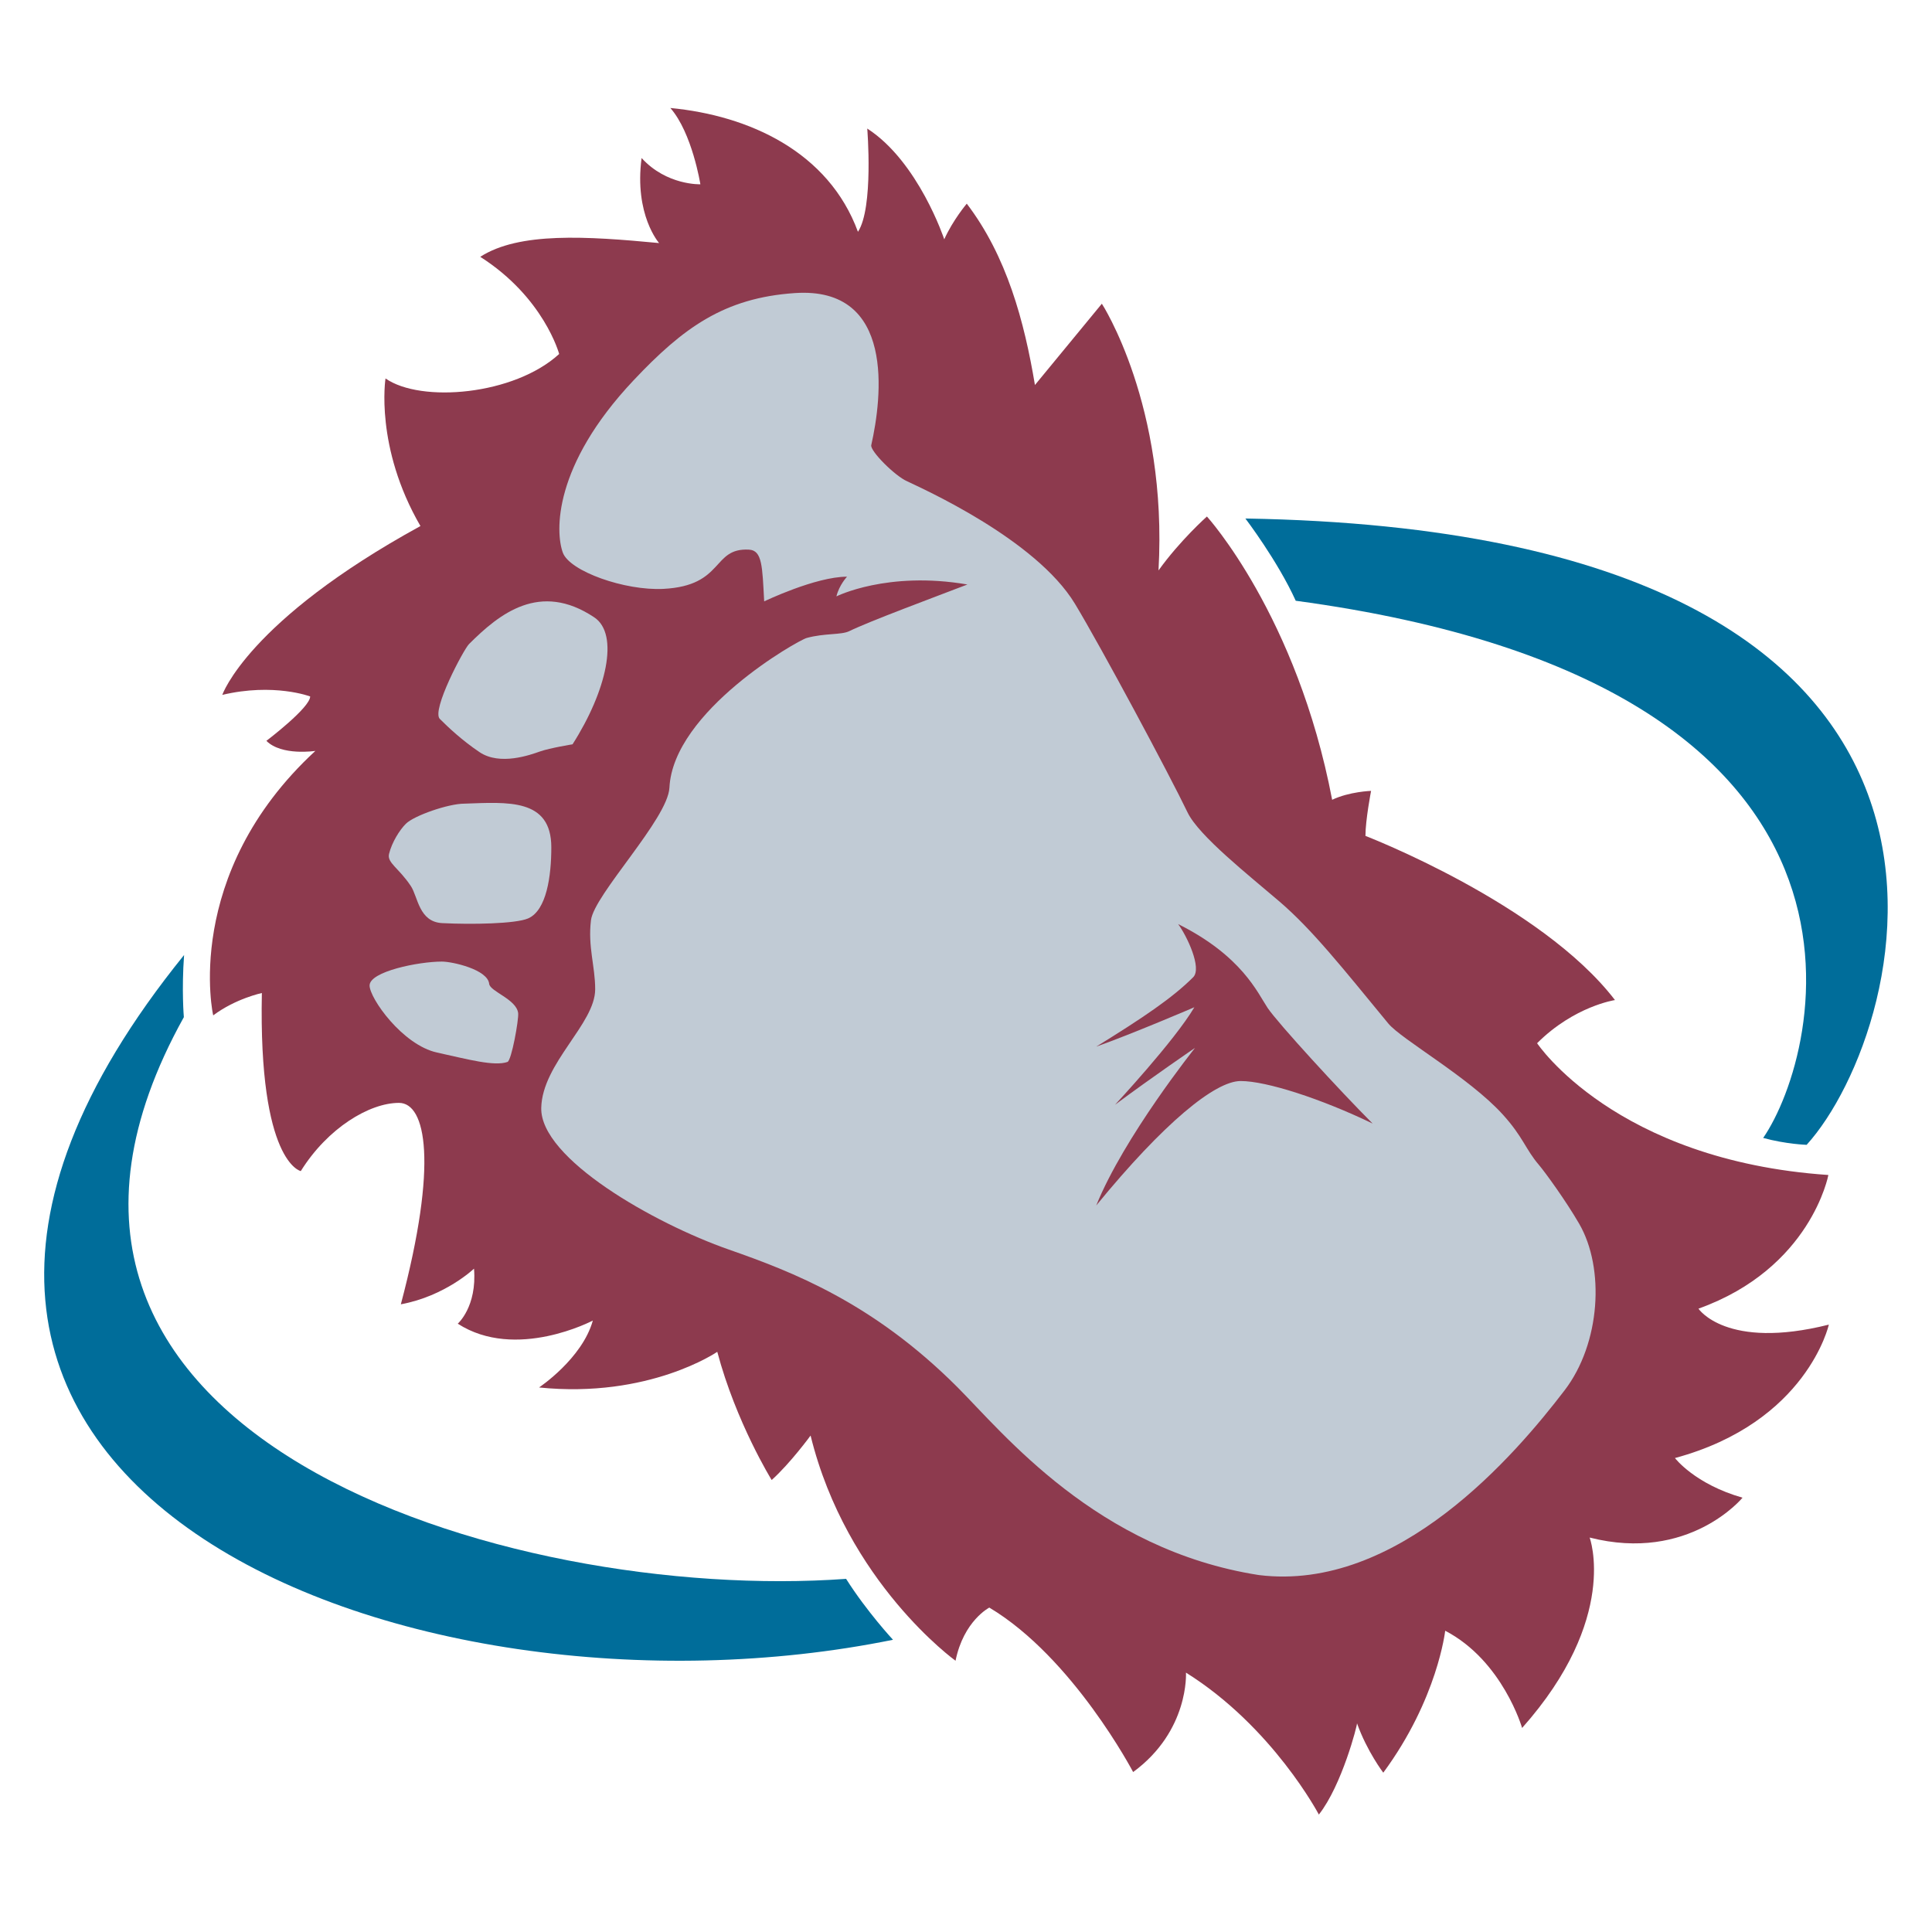
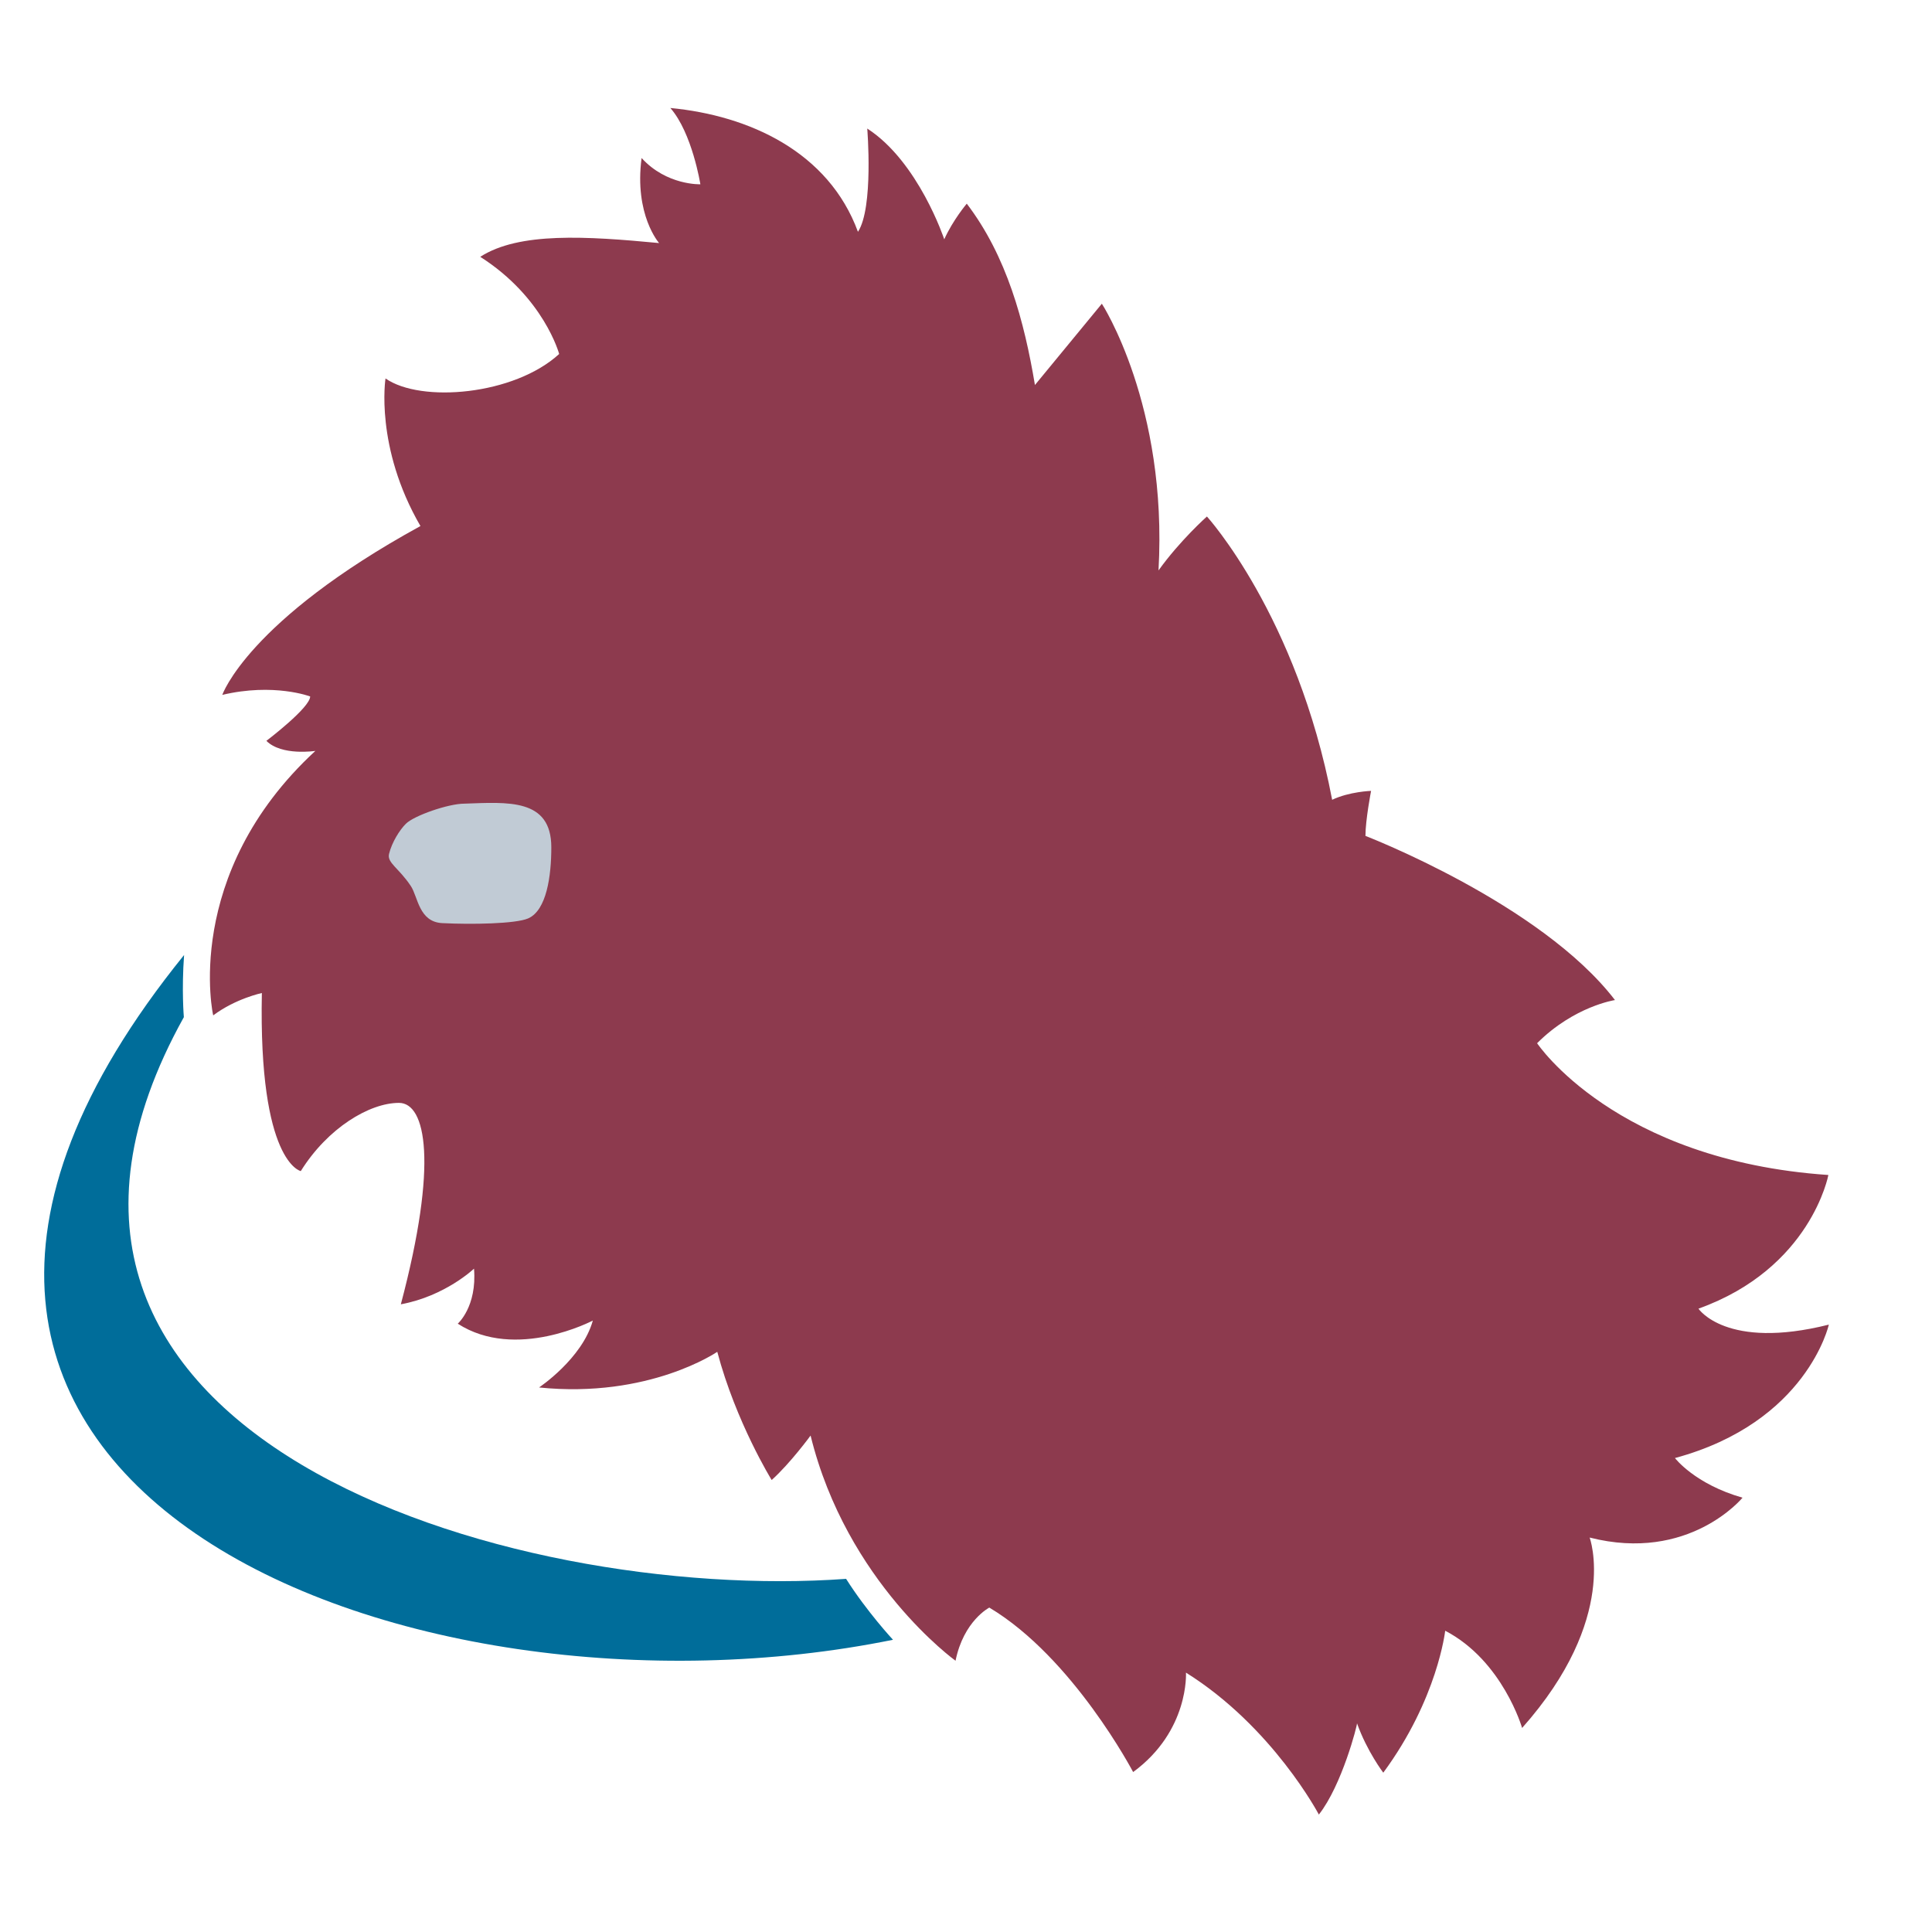
<svg xmlns="http://www.w3.org/2000/svg" version="1.0" id="Layer_1" x="0px" y="0px" width="192.756px" height="192.756px" viewBox="0 0 192.756 192.756" enable-background="new 0 0 192.756 192.756" xml:space="preserve">
  <g>
-     <polygon fill-rule="evenodd" clip-rule="evenodd" fill="#FFFFFF" points="0,0 192.756,0 192.756,192.756 0,192.756 0,0  " />
    <path fill-rule="evenodd" clip-rule="evenodd" fill="#FFFFFF" d="M172.782,130.859c9.456-4.684,11.129-12.959,11.2-13.34   l0.326-1.758l-1.783-0.121c-0.447-0.031-0.886-0.068-1.32-0.107l0.223-0.246c6.095-6.715,12.15-23.494,5.793-38.175   c-5.158-11.911-20.265-26.259-62.941-26.97l-3.021-0.05l-0.725-0.796l-1.176,1.046c-0.064,0.057-0.961,0.866-2.119,2.099   c-0.315-14.082-5.716-22.614-5.97-23.005l-1.184-1.822c0,0-3.92,4.763-5.896,7.165c-1.046-4.979-2.813-10.63-6.465-15.423   l-1.199-1.574l-1.28,1.508c-0.028,0.034-0.356,0.427-0.79,1.035c-1.308-2.729-3.639-6.622-7.061-8.836L84.68,9.732l0.262,3.221   c0.078,0.962,0.126,2.137,0.126,3.332c0,0.758-0.022,1.519-0.066,2.243c-3.595-5.238-9.912-8.573-17.969-9.341l-3.985-0.379   l2.636,3.012c0.968,1.106,1.672,3.006,2.114,4.586c-0.826-0.291-1.774-0.796-2.609-1.714l-2.307-2.539l-0.448,3.401   c-0.106,0.806-0.153,1.562-0.153,2.27c0,1.887,0.333,3.41,0.744,4.587c-6.576-0.531-12.25-0.53-15.973,1.872l-2.086,1.346   l2.093,1.334c4.235,2.698,6.132,6.18,6.838,7.826c-4.361,3.196-11.954,3.459-14.522,1.663l-2.083-1.456l-0.401,2.509   c-0.015,0.097-0.136,0.896-0.136,2.211c0,2.56,0.484,7.078,3.067,12.146c-16.331,9.272-19.042,16.632-19.149,16.949l-0.932,2.727   l2.805-0.663c2.277-0.539,4.223-0.516,5.61-0.358c-0.708,0.659-1.622,1.431-2.539,2.125l-1.456,1.103l1.291,1.292   c0.669,0.669,1.526,1.06,2.391,1.284c-4.507,5.018-6.634,10.123-7.624,14.138l-3.092,3.82   c-18.57,22.943-15.689,38.926-10.002,48.295c5.971,9.838,18.174,17.496,34.359,21.568c15.042,3.783,32.511,4.154,47.927,1.018   l2.298-0.469c1.507,1.422,2.558,2.191,2.695,2.291l1.999,1.436l0.49-2.412c0.395-1.941,1.259-3.082,1.873-3.676   c7.416,4.953,12.821,15.1,12.877,15.205l0.86,1.637l1.49-1.094c3.678-2.695,5.076-6.037,5.606-8.387   c6.813,5.096,10.534,12.012,10.574,12.088l1.145,2.166l1.515-1.924c0.978-1.24,2.099-3.521,2.925-5.678   c0.536,0.883,0.952,1.436,0.986,1.48l1.287,1.686l1.259-1.707c3.689-5.006,5.307-9.738,5.995-12.488   c3.655,2.924,5.03,7.475,5.046,7.527l0.809,2.756l1.909-2.143c6.323-7.113,7.576-13.154,7.576-16.826   c0-0.449-0.022-0.852-0.053-1.229c9.265,1.262,14.286-4.695,14.512-4.971l1.539-1.875l-2.335-0.664   c-1.74-0.496-3.039-1.168-3.986-1.787c11.497-4.287,13.625-13.199,13.715-13.604l0.56-2.518l-2.501,0.627   C177.369,131.795,174.469,131.445,172.782,130.859L172.782,130.859z M18.238,133.168c-5.564-8.723-5.061-19.123,1.495-30.912   l0.126-0.227c0.005,0.01,0.01,0.023,0.015,0.033l0.879,1.621l1.475-1.107c0.762-0.572,1.577-0.99,2.291-1.293   c0.059,14.895,3.945,16.875,5.184,17.117l1.076,0.211l0.58-0.932c2.451-3.932,6.18-6.055,8.445-6.055   c0.049,0,0.12,0.08,0.171,0.146c0.247,0.32,2.3,3.549-1.522,17.949l-0.645,2.426l2.469-0.453c1.957-0.357,3.629-1.055,4.944-1.766   c-0.289,0.621-0.596,0.932-0.623,0.955l-1.467,1.395l1.674,1.123c3.611,2.33,7.744,2.055,10.773,1.318   c-1.288,1.432-2.662,2.369-2.685,2.385l-3.658,2.457l4.381,0.449c8.17,0.836,14.13-1.373,16.978-2.777   c1.971,6.26,4.904,11.047,5.041,11.266l1.002,1.619l1.416-1.273c0.739-0.666,1.488-1.473,2.141-2.229   c1.167,3.559,2.715,6.66,4.361,9.301l-0.257,0.02C60.085,157.689,28.754,149.654,18.238,133.168L18.238,133.168z M155.543,104.258   c2.924-2.408,5.793-2.904,5.825-2.91l2.639-0.42l-1.618-2.121c-6.588-8.59-20.495-14.796-24.503-16.458   c0.116-1.164,0.358-2.567,0.47-3.141l0.379-1.959l-1.994,0.066c-0.176,0.005-1.32,0.062-2.65,0.394   c-1.421-6.586-3.497-12.023-5.551-16.264l0.523,0.07c25.125,3.39,41.453,12.067,47.219,25.096   c5.188,11.722,0.405,22.993-1.679,26.019l-1.117,1.621C163.055,111.662,157.523,106.488,155.543,104.258L155.543,104.258z" />
    <path fill-rule="evenodd" clip-rule="evenodd" fill="#8D3A4E" d="M115.585,56.912c2.147-2.995,4.83-5.381,4.83-5.381   s8.984,9.874,12.494,28.264c1.712-0.818,3.884-0.889,3.884-0.889s-0.562,2.901-0.562,4.492c0,0,17.501,6.738,24.895,16.378   c0,0-4.071,0.607-7.769,4.305c0,0,7.769,11.697,29.06,13.148c0,0-1.731,9.312-12.962,13.336c0,0,2.761,4.166,13.009,1.592   c0,0-2.167,9.748-15.354,13.312c0,0,1.972,2.598,6.744,3.955c0,0-5.334,6.504-15.255,3.977c0,0,2.995,8.049-6.738,18.998   c0,0-1.934-6.707-7.674-9.701c0,0-0.749,6.801-6.177,14.162c0,0-1.622-2.121-2.621-4.928c0.048,0.129-1.497,6.176-3.806,9.107   c0,0-4.602-8.75-13.259-14.162c0,0,0.344,5.803-5.271,9.92c0,0-5.989-11.418-14.35-16.408c0,0-2.559,1.311-3.369,5.303   c0,0-10.856-7.799-14.462-22.467c0,0-2.009,2.752-3.881,4.436c0,0-3.556-5.74-5.428-12.791c0,0-6.801,4.68-17.782,3.557   c0,0,4.305-2.869,5.366-6.676c0,0-7.674,4.057-13.477,0.312c0,0,1.934-1.686,1.622-5.49c0,0-2.87,2.744-7.3,3.557   c3.744-14.102,2.496-20.096-0.187-20.096c-2.938,0-7.113,2.5-9.795,6.805c0,0-4.227-0.826-3.884-17.766c0,0-2.605,0.547-4.852,2.23   c0,0.125-3.182-14.038,10.19-26.386c0,0-3.358,0.525-4.887-1.003c0,0,4.368-3.307,4.368-4.43c0,0-3.619-1.373-8.766-0.156   c0,0,2.526-7.394,19.769-16.845c-4.577-7.893-3.485-14.725-3.485-14.725c3.525,2.464,12.833,1.677,17.325-2.441   c0,0-1.509-5.639-7.873-9.694c3.868-2.496,10.607-2.059,17.844-1.373c0,0-2.496-2.807-1.748-8.485   c2.496,2.745,5.865,2.621,5.865,2.621s-0.811-5.117-2.995-7.612c7.861,0.749,15.785,4.368,18.717,12.354   c1.576-2.387,0.928-10.303,0.928-10.303c5.124,3.314,7.682,11.051,7.682,11.051c0.878-1.945,2.247-3.556,2.247-3.556   c3.993,5.241,5.74,11.729,6.801,18.093l6.676-8.111C109.934,30.301,116.516,40.44,115.585,56.912L115.585,56.912z" />
-     <path fill-rule="evenodd" clip-rule="evenodd" fill="#C1CBD5" d="M63.207,37.949c-8.038,8.527-7.804,15.125-7.055,17.184   c0.677,1.863,6.195,3.819,10.045,3.619c6.106-0.317,4.804-4.118,8.531-3.914c1.325,0.072,1.327,1.668,1.514,5.162   c0,0,5.116-2.464,8.268-2.464c0,0-0.78,0.815-1.061,1.965c0,0,5.085-2.559,13.071-1.186c-3.208,1.233-9.755,3.659-11.783,4.652   c-0.82,0.401-2.421,0.184-4.251,0.682c-0.874,0.237-13.317,7.278-13.697,14.937c-0.155,3.125-7.524,10.674-7.829,13.233   c-0.317,2.664,0.421,4.563,0.421,6.879c0,3.451-5.282,7.373-5.381,11.838c-0.111,5.053,11.231,11.512,18.718,14.133   c6.317,2.209,14.362,5.291,22.784,13.711c4.593,4.594,13.903,16.236,30.093,18.764c13.908,1.725,25.644-12.074,30.51-18.438   c3.581-4.684,4.024-12.166,1.45-16.611c-1.327-2.295-3.417-5.168-4.02-5.873c-1.34-1.568-1.576-2.793-3.607-5.031   c-3.369-3.711-10.107-7.486-11.418-9.076c-4.538-5.512-7.58-9.359-10.856-12.167c-3.021-2.59-8.048-6.551-9.171-8.891   c-1.813-3.777-8.612-16.474-11.23-20.808c-3.92-6.488-15.364-11.558-16.75-12.232c-1.218-0.532-3.708-3.028-3.578-3.604   c1.065-4.708,2.453-15.855-7.623-15.173C72.251,29.718,68.152,32.703,63.207,37.949L63.207,37.949z" />
-     <path fill-rule="evenodd" clip-rule="evenodd" fill="#C1CBD5" d="M57.123,74.26c0,0-2.255,0.365-3.248,0.714   c-0.949,0.333-3.984,1.445-6.032,0.067c-1.756-1.182-3.116-2.469-3.964-3.317c-0.849-0.848,2.376-6.927,2.915-7.465   c3.019-3.019,7.062-6.289,12.494-2.667C61.814,63.275,60.516,68.945,57.123,74.26L57.123,74.26z" />
    <path fill-rule="evenodd" clip-rule="evenodd" fill="#C1CBD5" d="M55.005,84.543c0,2.85-0.467,6.287-2.316,7.089   c-1.24,0.538-5.613,0.617-8.563,0.468c-2.34-0.118-2.421-2.618-3.136-3.697c-1.193-1.801-2.393-2.319-2.176-3.206   c0.282-1.152,1.042-2.372,1.677-3.008c0.816-0.816,4.243-2.008,5.836-2.008C50.634,80.035,55.005,79.62,55.005,84.543   L55.005,84.543z" />
-     <path fill-rule="evenodd" clip-rule="evenodd" fill="#C1CBD5" d="M48.805,98.156c0.081,0.771,2.735,1.537,2.892,2.928   c0.072,0.643-0.661,4.727-1.066,4.867c-1.327,0.459-3.903-0.252-7.019-0.936c-3.465-0.76-6.738-5.428-6.738-6.691   c0-1.404,4.913-2.387,7.206-2.387C45.155,95.938,48.657,96.733,48.805,98.156L48.805,98.156z" />
    <path fill-rule="evenodd" clip-rule="evenodd" fill="#006D9A" d="M84.415,157.523c2.085,3.291,4.68,6.078,4.68,6.078   c-48.292,9.826-113.65-15.289-70.729-68.319c-0.257,3.508-0.023,6.2-0.023,6.2C-4.961,143.387,50.911,159.951,84.415,157.523   L84.415,157.523z" />
-     <path fill-rule="evenodd" clip-rule="evenodd" fill="#006D9A" d="M180.249,114.219c0,0-2.059-0.062-4.336-0.688   c5.74-8.328,15.566-45.202-46.638-53.594c-1.81-3.993-5.022-8.205-5.022-8.205C204.77,53.074,190.638,102.77,180.249,114.219   L180.249,114.219z" />
    <path fill-rule="evenodd" clip-rule="evenodd" fill="#8D3A4E" d="M126.467,100.555c0.999,1.496,7.238,8.299,10.482,11.543   c-5.179-2.496-10.607-4.244-13.165-4.244s-7.674,4.182-14.412,12.416c2.776-6.861,9.857-15.723,9.857-15.723   s-4.305,2.934-7.986,5.678c0,0,5.928-6.363,7.92-9.732c0,0-6.204,2.662-9.791,3.93c4.643-2.863,7.604-4.857,9.671-6.924   c0.904-0.906-0.624-4.119-1.498-5.304C123.909,95.376,125.469,99.057,126.467,100.555L126.467,100.555z" />
  </g>
</svg>